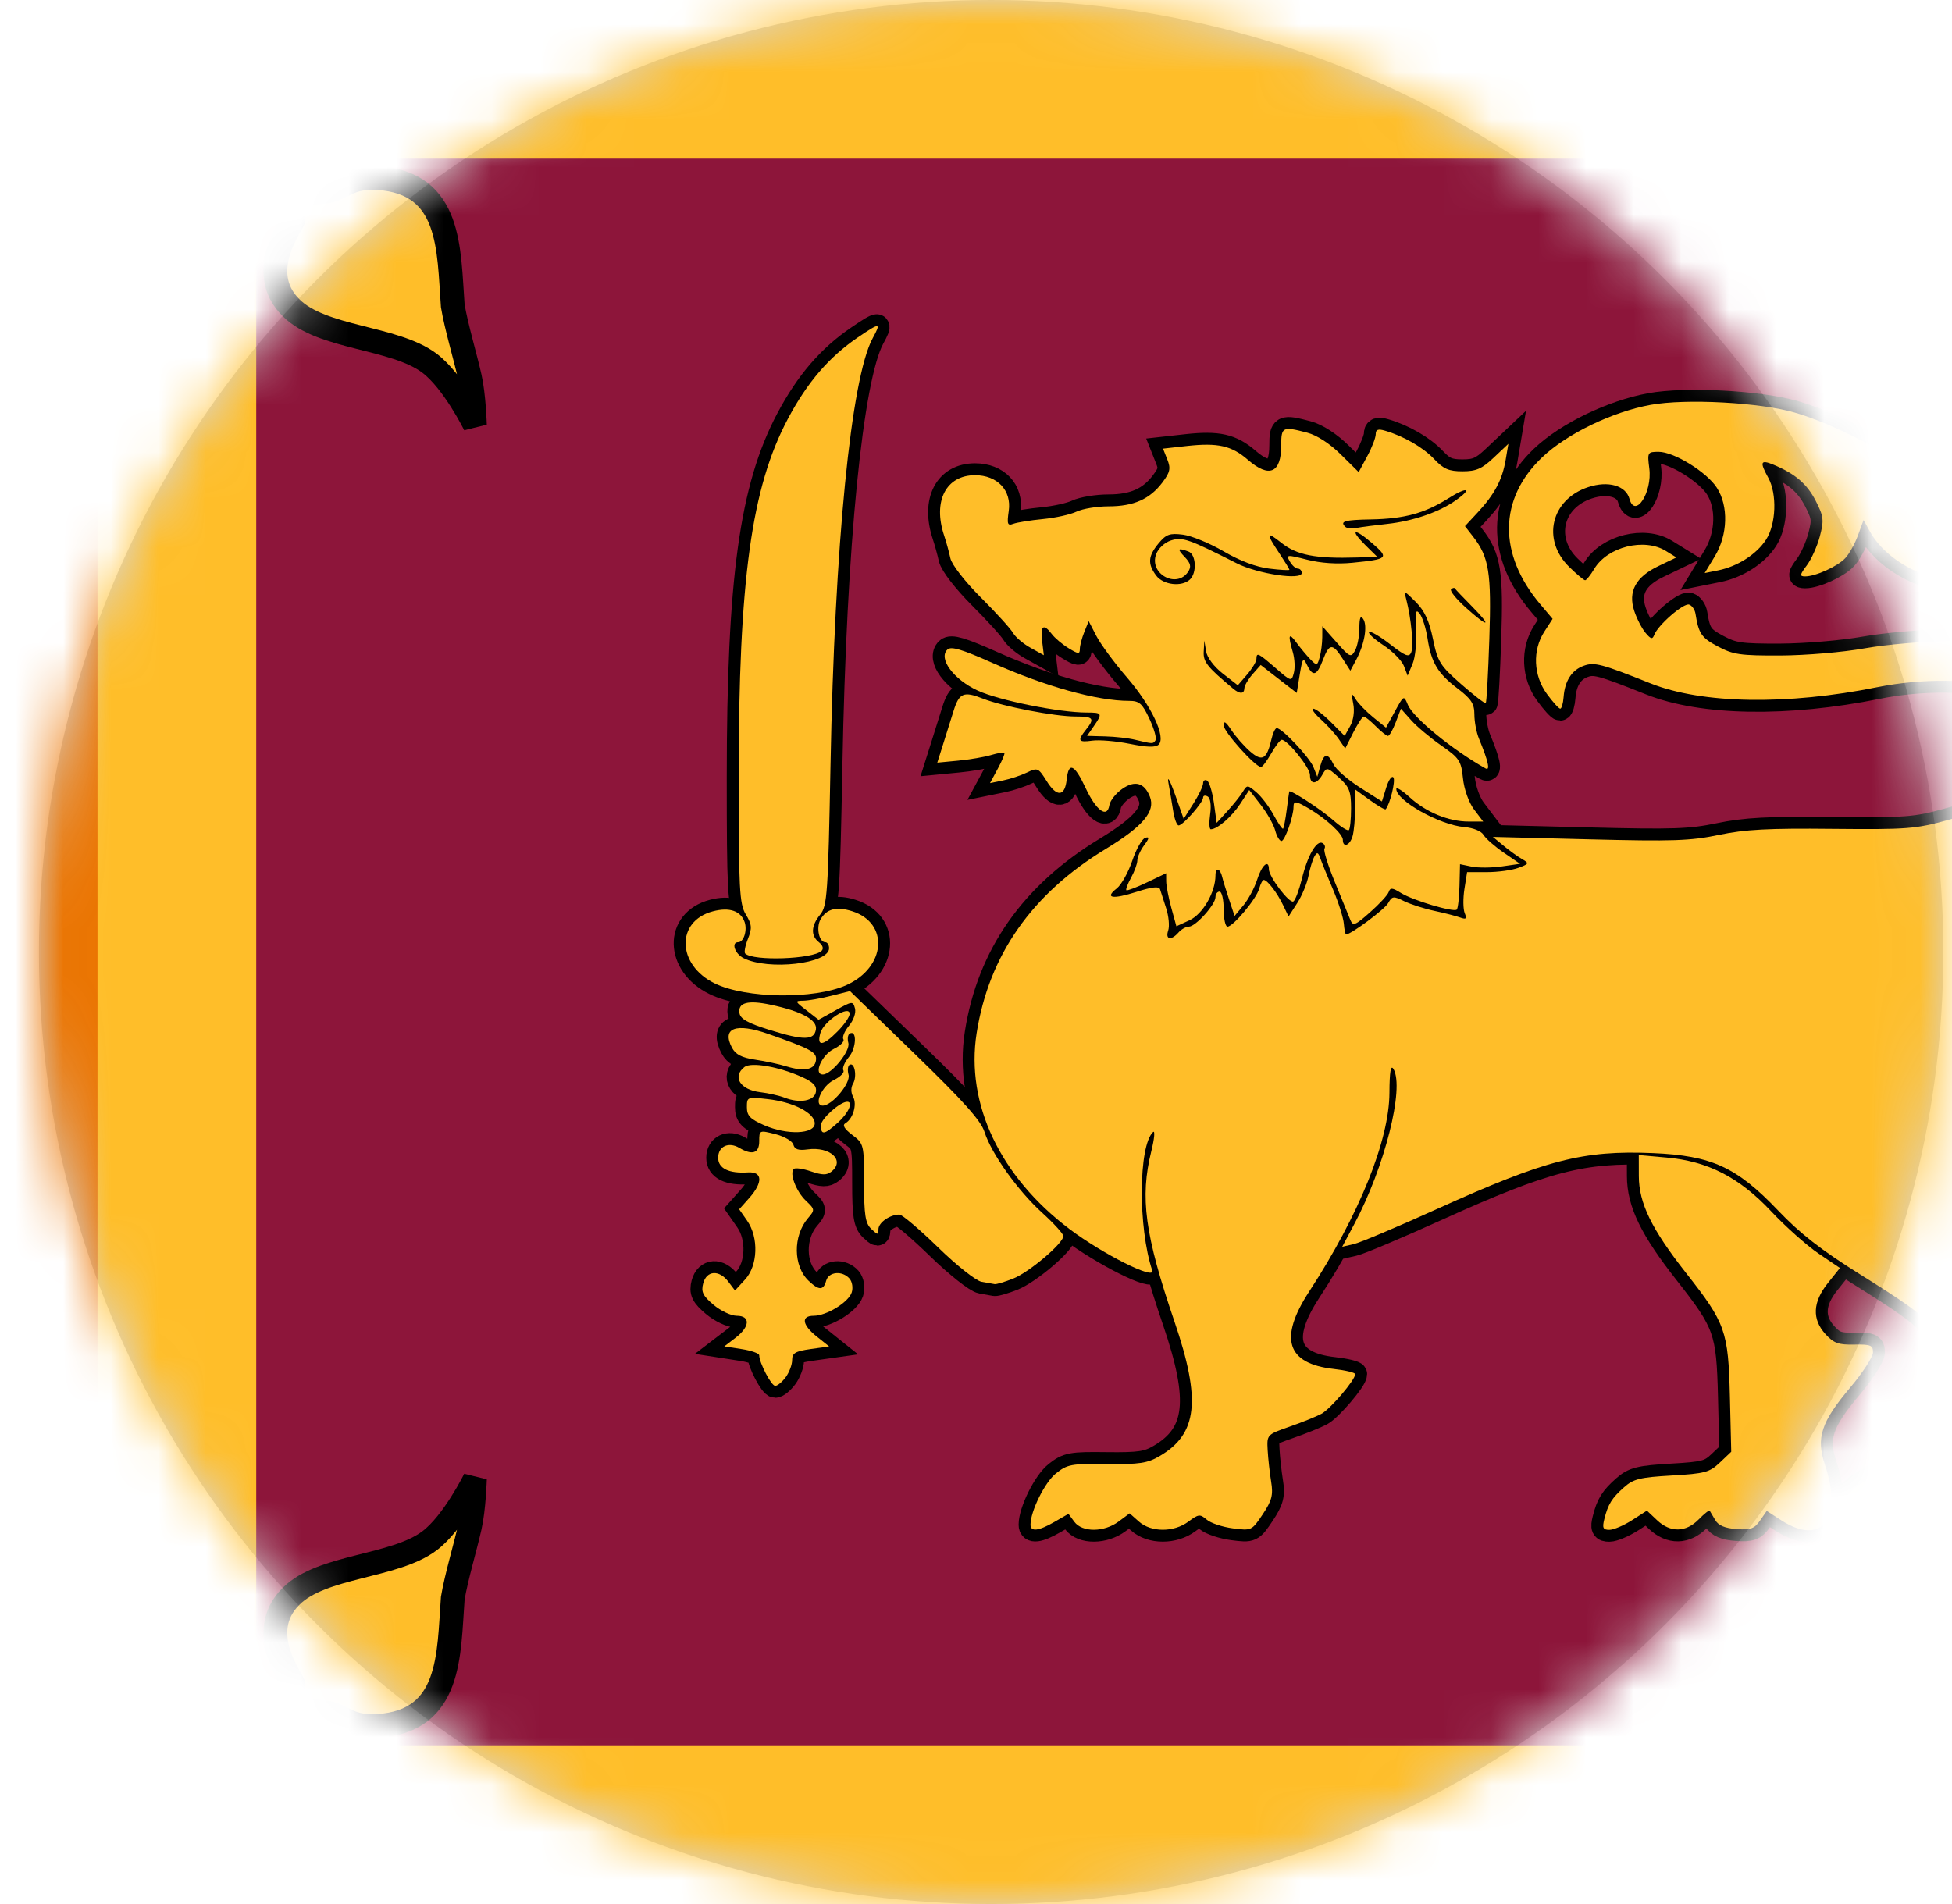
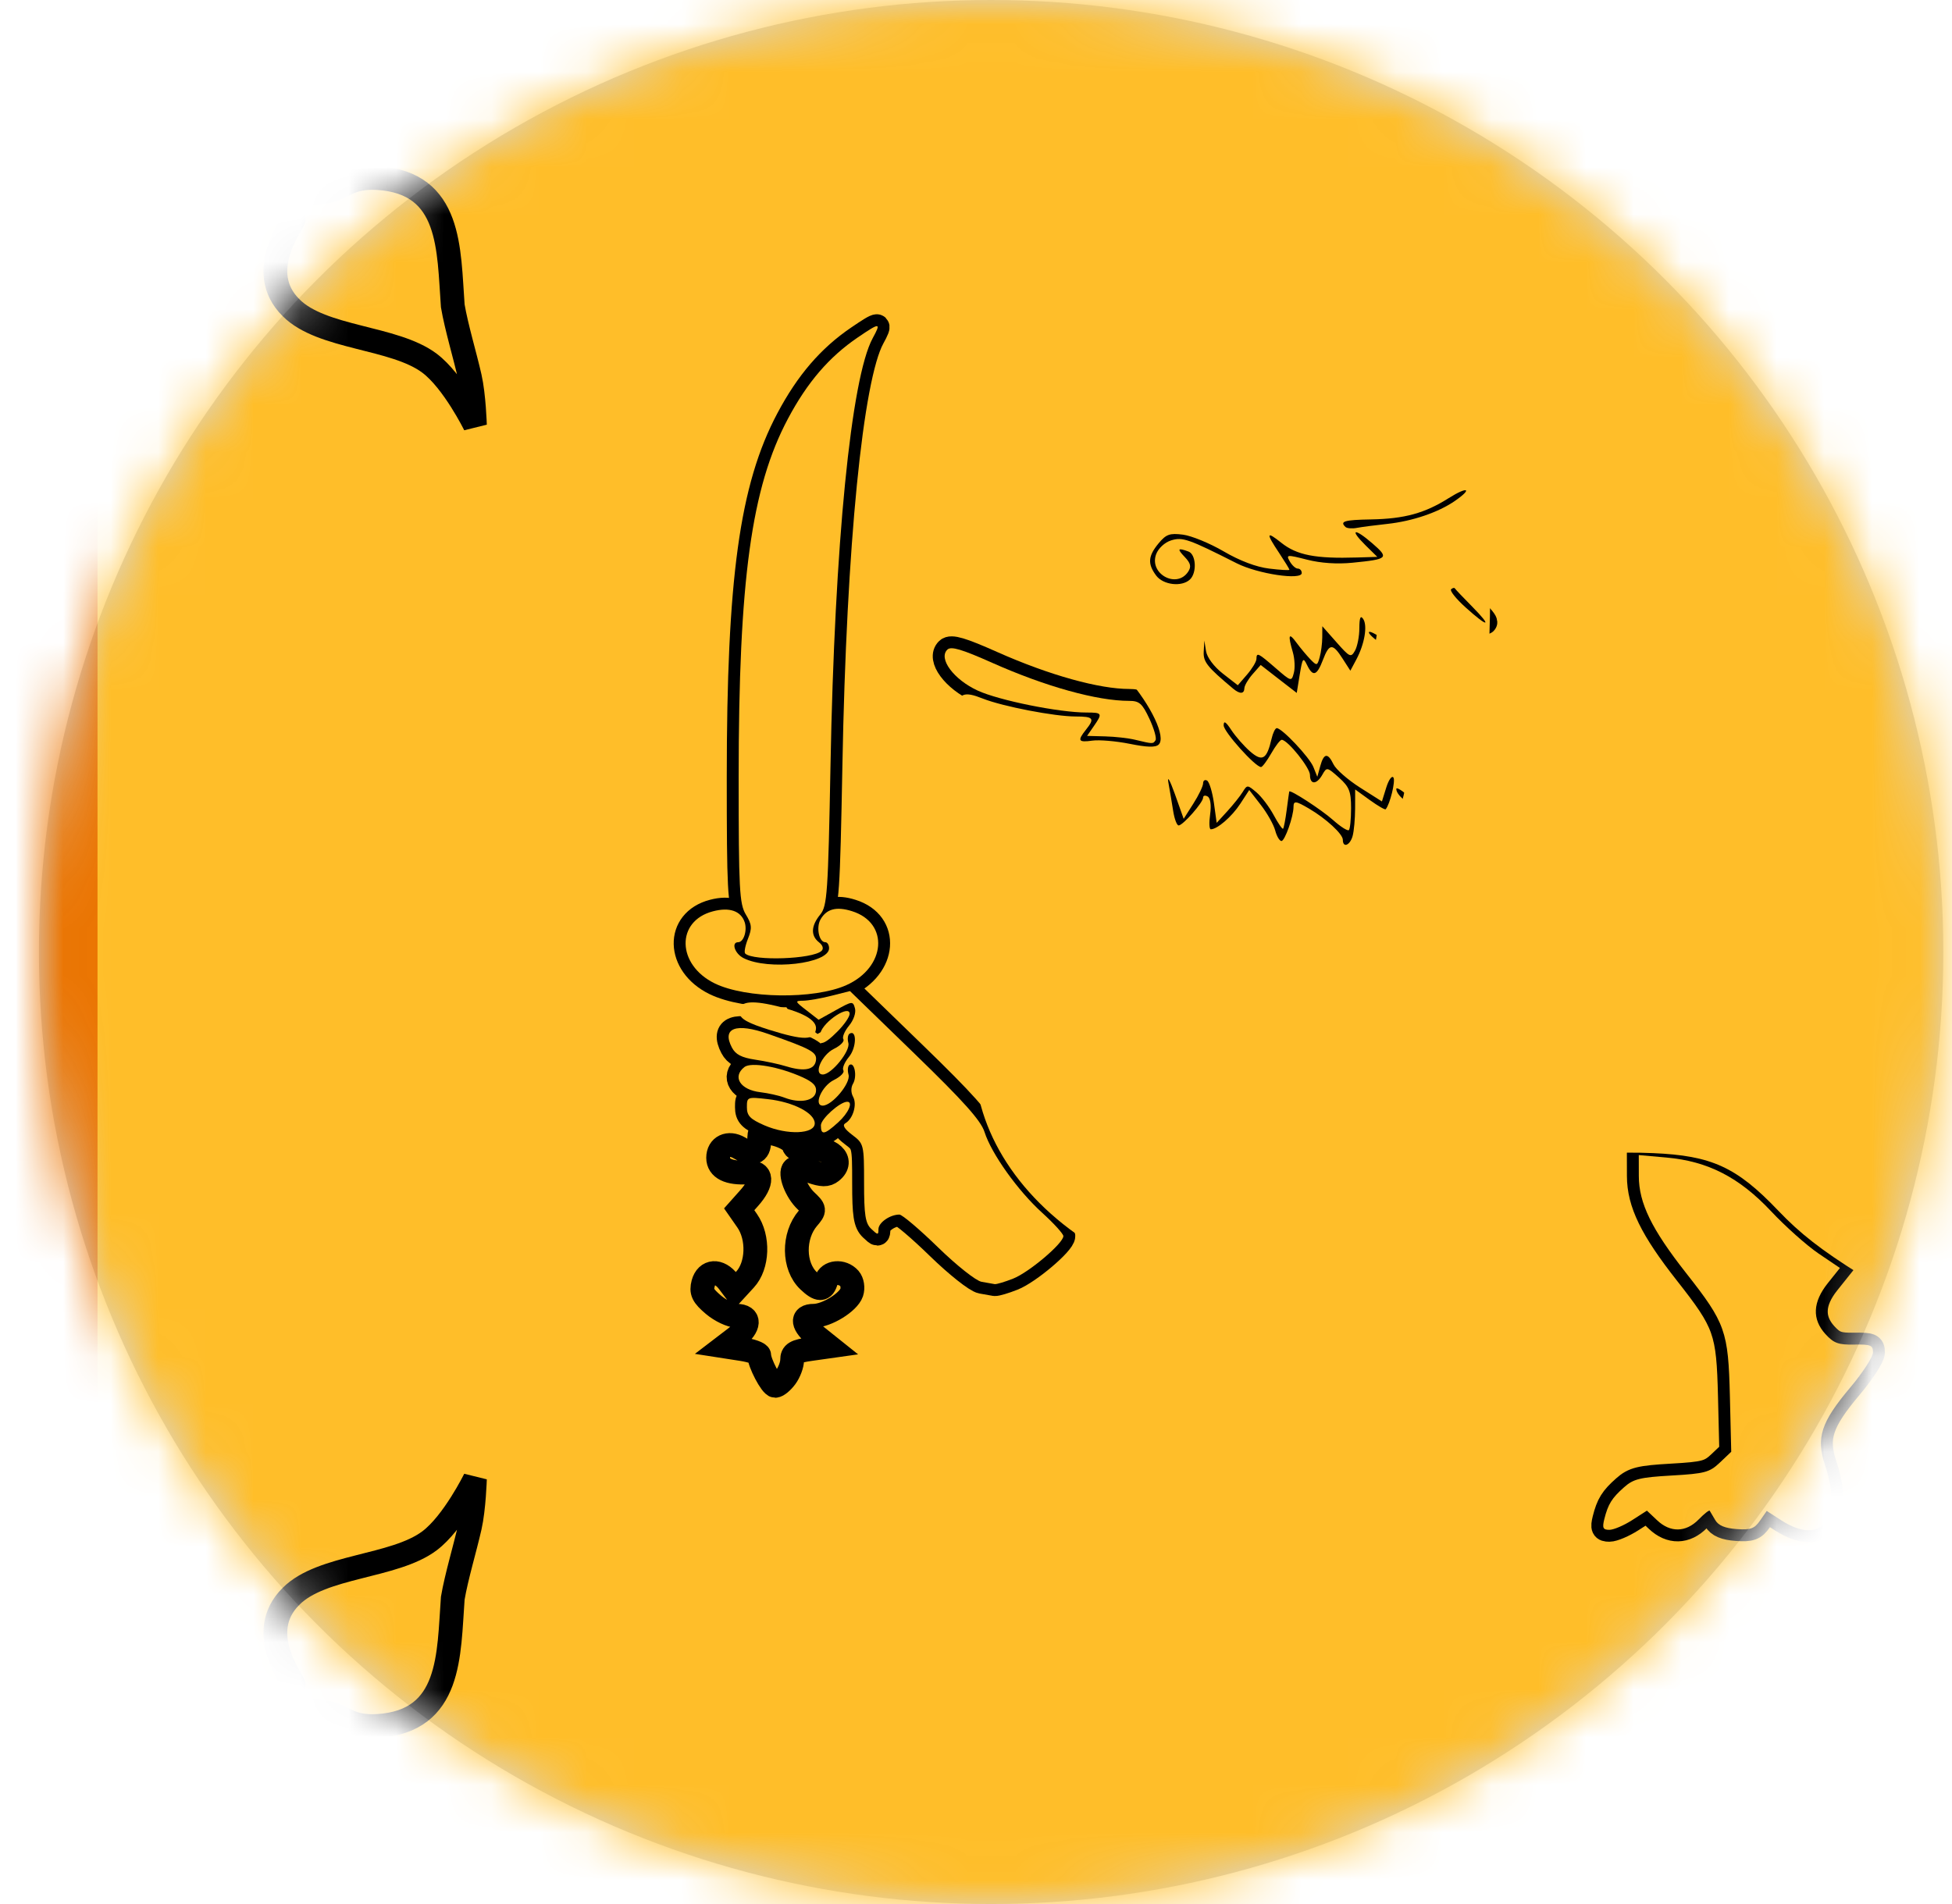
<svg xmlns="http://www.w3.org/2000/svg" xmlns:xlink="http://www.w3.org/1999/xlink" width="41px" height="40px" viewBox="0 0 41 40" version="1.1">
  <title>Srilanka</title>
  <desc>Created with Sketch.</desc>
  <defs>
    <circle id="path-1" cx="20" cy="20" r="20" />
  </defs>
  <g id="Flags" stroke="none" stroke-width="1" fill="none" fill-rule="evenodd">
    <g id="Artboard" transform="translate(-464, -34)">
      <g id="Srilanka" transform="translate(464.818, 34)">
        <mask id="mask-2" fill="white">
          <use xlink:href="#path-1" />
        </mask>
        <use id="Mask" fill="#D8D8D8" xlink:href="#path-1" />
        <g id="Flag_of_Sri_Lanka" mask="url(#mask-2)">
          <g transform="translate(-24.103, 0)">
            <rect id="Rectangle" fill="#FFBE29" x="0" y="0" width="80" height="40" />
            <rect id="Rectangle" fill="#EB7400" x="3.333" y="3.333" width="22" height="33.333" />
-             <rect id="Rectangle" fill="#8D153A" x="28.667" y="3.333" width="48.333" height="33.333" />
            <g id="leaf-link" stroke-width="1" fill="none" transform="translate(31.167, 33.667) scale(-1, 1) translate(-31.167, -33.667) translate(29.067, 31.067)">
              <path d="M0.007,0.004 C0.007,0.004 0.46,0.927 0.961,1.303 C1.702,1.86 3.224,1.819 3.869,2.469 C4.643,3.236 3.809,4.248 3.816,4.336 L3.859,4.871 C3.859,4.871 3.337,4.877 3.117,4.911 C2.787,4.963 2.658,5.231 2.043,5.192 C0.497,5.091 0.56,3.698 0.472,2.508 C0.395,2.055 0.215,1.464 0.113,1.011 C0.025,0.622 0.007,0.004 0.007,0.004 Z" id="leaf" stroke="#000000" stroke-width="0.5" fill="#FFBE29" />
            </g>
            <g id="leaf-link" stroke-width="1" fill="none" transform="translate(31.167, 6.333) rotate(-180) translate(-31.167, -6.333) translate(29.067, 3.733)">
              <path d="M0.007,0.004 C0.007,0.004 0.46,0.927 0.961,1.303 C1.702,1.86 3.224,1.819 3.869,2.469 C4.643,3.236 3.809,4.248 3.816,4.336 L3.859,4.871 C3.859,4.871 3.337,4.877 3.117,4.911 C2.787,4.963 2.658,5.231 2.043,5.192 C0.497,5.091 0.56,3.698 0.472,2.508 C0.395,2.055 0.215,1.464 0.113,1.011 C0.025,0.622 0.007,0.004 0.007,0.004 Z" id="leaf" stroke="#000000" stroke-width="0.5" fill="#FFBE29" />
            </g>
            <g id="lion-link" stroke-width="1" fill="none" transform="translate(37.667, 6.8)">
              <g id="lion" stroke="#000000" stroke-width="0.5">
-                 <path d="M7.769,25.171 L8.06,25.003 L8.184,25.171 C8.35,25.395 8.808,25.392 9.112,25.166 L9.345,24.993 L9.54,25.166 C9.796,25.394 10.274,25.394 10.579,25.167 C10.793,25.007 10.823,25.004 10.964,25.125 C11.048,25.198 11.295,25.28 11.513,25.308 C11.905,25.359 11.911,25.356 12.141,25.012 C12.333,24.724 12.363,24.607 12.317,24.327 C12.287,24.142 12.254,23.844 12.244,23.664 C12.227,23.34 12.229,23.338 12.701,23.173 C12.963,23.082 13.265,22.96 13.373,22.902 C13.562,22.801 14.083,22.189 14.083,22.068 C14.083,22.036 13.879,21.987 13.631,21.959 C12.642,21.848 12.474,21.317 13.117,20.331 C14.166,18.723 14.798,17.156 14.802,16.158 C14.804,15.712 14.83,15.562 14.887,15.659 C15.121,16.056 14.702,17.718 14.066,18.911 L13.81,19.392 L14.054,19.336 C14.189,19.305 14.978,18.972 15.809,18.595 C18.084,17.565 18.865,17.363 20.337,17.425 C21.57,17.477 22.095,17.718 22.966,18.631 C23.427,19.115 23.871,19.461 24.684,19.97 C26.416,21.054 26.488,21.148 26.57,22.423 C26.654,23.714 26.612,23.784 25.635,24 C24.8,24.184 24.277,24.574 24.137,25.114 C24.062,25.403 24.219,25.412 24.64,25.141 L24.949,24.943 L25.086,25.141 C25.266,25.402 25.65,25.403 25.968,25.143 L26.208,24.947 L26.454,25.143 C26.836,25.448 27.344,25.374 27.487,24.993 C27.515,24.92 27.588,24.944 27.737,25.073 C28.016,25.315 28.732,25.419 28.809,25.229 C28.838,25.156 28.782,24.976 28.684,24.83 C28.268,24.206 28.138,23.908 28.133,23.568 C28.125,23.096 28.266,22.868 28.803,22.484 C29.456,22.017 29.658,21.415 29.161,21.415 C28.855,21.415 28.546,21.144 28.349,20.703 C27.948,19.805 28.027,18.799 28.628,17.125 C29.239,15.425 29.306,15.112 29.309,13.975 C29.311,13.056 29.288,12.897 29.078,12.393 C28.951,12.085 28.691,11.626 28.502,11.373 L28.158,10.914 L28.6,10.548 C29.948,9.43 29.673,7.601 28.049,6.896 C27.552,6.681 27.428,6.662 26.557,6.668 C26.035,6.671 25.239,6.74 24.787,6.82 C24.328,6.903 23.549,6.968 23.015,6.971 C22.167,6.974 22.023,6.953 21.696,6.779 C21.355,6.598 21.297,6.512 21.23,6.092 C21.216,6.006 21.156,5.92 21.096,5.901 C20.98,5.864 20.444,6.329 20.365,6.535 C20.326,6.637 20.294,6.63 20.18,6.494 C20.104,6.404 19.998,6.198 19.944,6.035 C19.809,5.626 19.975,5.319 20.456,5.09 L20.829,4.911 L20.609,4.775 C20.155,4.493 19.383,4.686 19.104,5.15 C19.025,5.282 18.939,5.39 18.912,5.39 C18.886,5.39 18.736,5.265 18.579,5.111 C17.993,4.539 18.195,3.691 18.978,3.433 C19.396,3.295 19.766,3.4 19.843,3.679 C19.961,4.104 20.326,3.545 20.26,3.04 C20.217,2.704 20.223,2.692 20.456,2.692 C20.779,2.692 21.467,3.117 21.679,3.447 C21.927,3.831 21.909,4.435 21.637,4.886 L21.423,5.239 L21.702,5.183 C22.112,5.101 22.51,4.847 22.711,4.539 C22.924,4.213 22.947,3.578 22.758,3.235 C22.575,2.903 22.596,2.85 22.867,2.962 C23.326,3.153 23.572,3.364 23.757,3.724 C23.923,4.049 23.932,4.13 23.842,4.468 C23.787,4.677 23.663,4.951 23.568,5.078 C23.419,5.276 23.414,5.309 23.533,5.309 C23.753,5.309 24.213,5.1 24.376,4.926 C24.459,4.838 24.579,4.622 24.644,4.445 L24.761,4.124 L24.896,4.369 C25.087,4.715 25.458,5.027 25.91,5.22 C26.396,5.429 26.598,5.441 26.344,5.246 C26.173,5.114 25.857,4.187 25.952,4.096 C26.009,4.043 26.669,4.551 27.423,5.228 C28.136,5.868 28.584,6.077 29.239,6.077 C30.075,6.077 30.562,5.349 30.186,4.661 C29.967,4.259 29.479,4.203 29.193,4.547 C29.062,4.705 29.026,4.831 29.064,4.997 C29.111,5.2 29.093,5.227 28.908,5.227 C28.665,5.227 28.185,4.916 27.334,4.206 C26.036,3.122 24.459,2.204 23.32,1.869 C22.589,1.654 21.028,1.57 20.285,1.706 C19.481,1.853 18.529,2.313 18.011,2.806 C17.093,3.679 17.079,4.84 17.973,5.898 L18.229,6.201 L18.055,6.47 C17.803,6.862 17.825,7.389 18.109,7.778 C18.234,7.949 18.36,8.089 18.389,8.088 C18.418,8.088 18.45,7.978 18.46,7.844 C18.485,7.504 18.631,7.277 18.882,7.187 C19.107,7.105 19.253,7.144 20.285,7.556 C21.371,7.989 23.157,8.019 25.056,7.635 C25.987,7.447 27.084,7.458 27.567,7.661 C28.453,8.031 28.658,8.996 28.007,9.729 C27.725,10.046 27.454,10.175 26.541,10.425 C25.847,10.616 25.683,10.628 24.105,10.613 C22.757,10.599 22.273,10.625 21.723,10.74 C21.125,10.865 20.758,10.877 19.003,10.833 L16.975,10.782 L17.2,10.968 C17.323,11.071 17.498,11.197 17.588,11.248 C17.741,11.336 17.736,11.348 17.509,11.432 C17.375,11.482 17.078,11.522 16.849,11.522 L16.433,11.522 L16.377,11.876 C16.346,12.071 16.349,12.298 16.382,12.381 C16.432,12.503 16.414,12.521 16.284,12.474 C16.197,12.442 15.953,12.38 15.743,12.335 C15.532,12.29 15.249,12.199 15.113,12.133 C14.885,12.021 14.859,12.024 14.775,12.173 C14.7,12.306 13.995,12.83 13.892,12.83 C13.875,12.83 13.854,12.729 13.844,12.606 C13.834,12.482 13.733,12.16 13.618,11.89 C13.503,11.62 13.383,11.326 13.352,11.236 C13.304,11.101 13.282,11.094 13.225,11.195 C13.187,11.263 13.131,11.447 13.101,11.604 C13.071,11.761 12.965,12.017 12.865,12.172 L12.683,12.454 L12.567,12.213 C12.443,11.954 12.237,11.686 12.162,11.686 C12.137,11.686 12.094,11.769 12.066,11.87 C12.009,12.081 11.52,12.667 11.4,12.667 C11.356,12.667 11.32,12.501 11.32,12.299 C11.32,12.097 11.281,11.931 11.234,11.931 C11.186,11.931 11.148,11.983 11.148,12.047 C11.148,12.203 10.73,12.667 10.589,12.667 C10.528,12.667 10.43,12.722 10.371,12.79 C10.217,12.965 10.09,12.941 10.155,12.747 C10.186,12.657 10.166,12.445 10.111,12.277 C10.057,12.109 9.999,11.931 9.983,11.88 C9.962,11.817 9.812,11.833 9.495,11.935 C8.983,12.099 8.811,12.07 9.075,11.864 C9.171,11.788 9.317,11.527 9.4,11.283 C9.483,11.039 9.605,10.823 9.671,10.802 C9.764,10.773 9.76,10.809 9.65,10.957 C9.571,11.063 9.507,11.206 9.507,11.275 C9.507,11.344 9.448,11.506 9.376,11.637 C9.304,11.767 9.259,11.887 9.276,11.902 C9.292,11.918 9.487,11.844 9.709,11.738 L10.112,11.545 L10.113,11.717 C10.114,11.812 10.163,12.063 10.221,12.275 L10.327,12.659 L10.602,12.533 C10.882,12.404 11.148,11.945 11.148,11.589 C11.148,11.413 11.248,11.44 11.29,11.627 C11.302,11.682 11.365,11.888 11.43,12.085 L11.549,12.443 L11.737,12.217 C11.84,12.092 11.97,11.849 12.025,11.675 C12.12,11.373 12.27,11.243 12.27,11.462 C12.27,11.62 12.701,12.187 12.784,12.138 C12.824,12.114 12.904,11.902 12.962,11.666 C13.081,11.174 13.275,10.84 13.397,10.912 C13.443,10.939 13.461,10.992 13.437,11.029 C13.413,11.066 13.512,11.385 13.658,11.738 C13.803,12.092 13.949,12.447 13.982,12.529 C14.036,12.66 14.084,12.641 14.395,12.365 C14.589,12.194 14.766,12.002 14.787,11.939 C14.819,11.844 14.862,11.847 15.044,11.96 C15.297,12.117 16.151,12.371 16.216,12.309 C16.241,12.285 16.266,12.061 16.273,11.811 L16.284,11.355 L16.529,11.406 C16.664,11.434 16.948,11.432 17.16,11.402 L17.545,11.347 L17.202,11.112 C17.013,10.982 16.822,10.815 16.778,10.739 C16.73,10.659 16.562,10.591 16.372,10.575 C15.858,10.531 14.946,10.02 14.946,9.775 C14.946,9.729 15.072,9.807 15.227,9.949 C15.569,10.262 16.044,10.459 16.46,10.459 L16.771,10.459 L16.578,10.204 C16.468,10.057 16.369,9.778 16.346,9.549 C16.309,9.184 16.27,9.125 15.888,8.86 C15.659,8.701 15.375,8.462 15.258,8.33 L15.043,8.089 L14.934,8.375 C14.874,8.532 14.801,8.661 14.771,8.661 C14.741,8.661 14.626,8.569 14.514,8.456 C14.403,8.344 14.289,8.252 14.262,8.253 C14.235,8.253 14.136,8.405 14.042,8.589 L13.873,8.925 L13.741,8.732 C13.669,8.625 13.499,8.437 13.362,8.313 C13.226,8.19 13.155,8.088 13.203,8.088 C13.252,8.088 13.42,8.217 13.577,8.375 L13.862,8.661 L13.978,8.451 C14.047,8.327 14.073,8.136 14.041,7.981 C13.996,7.756 14.002,7.743 14.089,7.884 C14.144,7.974 14.31,8.146 14.459,8.267 L14.73,8.487 L14.917,8.145 C15.103,7.804 15.104,7.803 15.189,8.007 C15.302,8.279 16.121,8.95 16.818,9.342 C16.925,9.403 16.88,9.195 16.682,8.717 C16.629,8.59 16.586,8.362 16.586,8.21 C16.586,7.984 16.521,7.883 16.232,7.663 C15.815,7.346 15.68,7.12 15.601,6.607 C15.569,6.4 15.496,6.169 15.439,6.095 C15.354,5.984 15.34,6.046 15.362,6.431 C15.378,6.691 15.344,7.013 15.287,7.148 L15.184,7.394 L15.105,7.189 C15.061,7.077 14.867,6.881 14.675,6.755 C14.482,6.628 14.346,6.503 14.374,6.477 C14.401,6.451 14.6,6.567 14.815,6.734 C15.142,6.988 15.214,7.015 15.26,6.903 C15.313,6.772 15.26,6.199 15.157,5.799 C15.105,5.6 15.11,5.601 15.356,5.847 C15.538,6.029 15.639,6.246 15.716,6.624 C15.815,7.104 15.865,7.184 16.31,7.574 C16.576,7.808 16.808,7.987 16.825,7.971 C16.842,7.955 16.876,7.349 16.9,6.624 C16.947,5.235 16.894,4.904 16.56,4.475 L16.388,4.254 L16.658,3.963 C17.011,3.583 17.172,3.278 17.243,2.862 L17.3,2.524 L16.995,2.812 C16.745,3.049 16.626,3.101 16.336,3.101 C16.05,3.101 15.938,3.053 15.745,2.848 C15.514,2.601 15.103,2.363 14.709,2.248 C14.563,2.205 14.514,2.224 14.514,2.322 C14.514,2.395 14.434,2.603 14.335,2.786 L14.156,3.118 L13.781,2.748 C13.552,2.52 13.279,2.343 13.076,2.29 C12.557,2.154 12.529,2.167 12.529,2.554 C12.529,3.14 12.278,3.249 11.828,2.859 C11.485,2.562 11.2,2.498 10.549,2.569 L10.046,2.625 L10.136,2.852 C10.212,3.041 10.195,3.121 10.033,3.336 C9.77,3.686 9.429,3.837 8.903,3.837 C8.661,3.837 8.358,3.887 8.23,3.948 C8.101,4.01 7.783,4.08 7.522,4.105 C7.261,4.13 6.982,4.175 6.903,4.204 C6.779,4.251 6.766,4.213 6.806,3.931 C6.867,3.501 6.566,3.183 6.097,3.183 C5.489,3.183 5.209,3.727 5.447,4.445 C5.493,4.583 5.553,4.8 5.58,4.928 C5.609,5.061 5.882,5.414 6.218,5.75 C6.541,6.073 6.847,6.41 6.897,6.498 C6.947,6.586 7.113,6.727 7.266,6.811 L7.543,6.965 L7.507,6.668 C7.466,6.342 7.537,6.291 7.711,6.521 C7.773,6.604 7.931,6.737 8.061,6.817 C8.267,6.943 8.299,6.946 8.299,6.836 C8.299,6.766 8.341,6.606 8.392,6.479 L8.485,6.249 L8.647,6.562 C8.736,6.734 9.025,7.126 9.289,7.432 C9.802,8.026 10.115,8.69 9.954,8.843 C9.888,8.905 9.711,8.9 9.345,8.826 C9.06,8.769 8.709,8.739 8.563,8.759 C8.266,8.801 8.243,8.762 8.425,8.533 C8.618,8.292 8.588,8.252 8.209,8.252 C7.77,8.252 6.682,8.042 6.264,7.877 C5.858,7.716 5.764,7.756 5.645,8.141 C5.591,8.315 5.492,8.629 5.426,8.839 L5.305,9.222 L5.744,9.18 C5.986,9.157 6.297,9.104 6.435,9.062 C6.573,9.021 6.699,8.999 6.714,9.013 C6.73,9.028 6.668,9.178 6.577,9.346 L6.412,9.652 L6.686,9.596 C6.837,9.566 7.064,9.49 7.19,9.429 C7.41,9.323 7.428,9.331 7.602,9.609 C7.815,9.952 7.986,9.938 8.023,9.574 C8.063,9.199 8.186,9.254 8.419,9.752 C8.642,10.23 8.874,10.399 8.919,10.116 C8.934,10.022 9.054,9.868 9.187,9.775 C9.454,9.587 9.656,9.643 9.771,9.939 C9.891,10.245 9.624,10.561 8.848,11.032 C7.293,11.974 6.389,13.264 6.131,14.907 C5.898,16.389 6.625,17.921 8.083,19.021 C8.781,19.547 9.89,20.103 9.82,19.891 C9.52,18.991 9.53,17.273 9.836,16.983 C9.882,16.939 9.866,17.119 9.801,17.381 C9.558,18.359 9.664,19.139 10.287,20.965 C10.85,22.618 10.772,23.324 9.975,23.79 C9.719,23.94 9.554,23.965 8.865,23.957 C8.118,23.947 8.037,23.963 7.797,24.154 C7.564,24.339 7.263,24.947 7.263,25.231 C7.263,25.385 7.433,25.365 7.769,25.171 L7.769,25.171 Z" id="Path" fill="#FFBE29" />
                <path d="M19.897,25.137 L20.21,24.936 L20.423,25.137 C20.701,25.401 21.028,25.395 21.296,25.122 C21.413,25.002 21.518,24.919 21.529,24.938 C21.54,24.956 21.593,25.044 21.645,25.134 C21.711,25.248 21.847,25.305 22.093,25.323 C22.389,25.344 22.469,25.315 22.586,25.145 L22.727,24.942 L23.035,25.141 C23.88,25.683 24.33,25.114 23.952,23.98 C23.76,23.403 23.866,23.079 24.484,22.345 C24.745,22.036 24.959,21.705 24.959,21.611 C24.959,21.461 24.911,21.441 24.564,21.447 C24.232,21.454 24.134,21.418 23.959,21.226 C23.675,20.913 23.692,20.554 24.01,20.156 L24.264,19.838 L23.813,19.533 C23.565,19.364 23.118,18.966 22.82,18.648 C22.15,17.934 21.491,17.595 20.622,17.518 L20.039,17.466 L20.04,17.907 C20.041,18.475 20.307,19.021 21.035,19.947 C21.862,20.999 21.919,21.161 21.953,22.536 L21.981,23.699 L21.742,23.926 C21.526,24.131 21.428,24.158 20.73,24.198 C20.066,24.236 19.927,24.27 19.732,24.443 C19.473,24.672 19.395,24.797 19.315,25.114 C19.269,25.299 19.288,25.339 19.421,25.339 C19.51,25.339 19.724,25.248 19.897,25.137 L19.897,25.137 Z" id="Path" fill="#FFBE29" />
                <path d="M2.121,22.132 C2.195,22.032 2.256,21.871 2.256,21.773 C2.256,21.626 2.321,21.587 2.644,21.541 L3.033,21.486 L2.774,21.279 C2.466,21.034 2.437,20.842 2.709,20.842 C2.979,20.842 3.437,20.561 3.507,20.353 C3.539,20.257 3.519,20.128 3.461,20.061 C3.309,19.888 3.024,19.915 2.971,20.106 C2.914,20.312 2.819,20.313 2.603,20.108 C2.278,19.801 2.271,19.164 2.588,18.793 C2.738,18.618 2.736,18.607 2.546,18.426 C2.341,18.232 2.194,17.848 2.291,17.757 C2.321,17.728 2.483,17.751 2.651,17.808 C2.888,17.889 2.982,17.891 3.08,17.814 C3.377,17.58 3.055,17.281 2.58,17.347 C2.388,17.373 2.309,17.347 2.282,17.247 C2.261,17.172 2.093,17.074 1.905,17.026 C1.567,16.941 1.565,16.942 1.565,17.174 C1.565,17.429 1.42,17.477 1.144,17.313 C0.919,17.181 0.702,17.284 0.702,17.523 C0.702,17.746 0.926,17.856 1.328,17.83 C1.636,17.81 1.647,18.039 1.355,18.368 L1.144,18.605 L1.311,18.845 C1.558,19.199 1.537,19.789 1.267,20.081 L1.056,20.311 L0.917,20.127 C0.724,19.871 0.461,19.888 0.388,20.161 C0.341,20.34 0.38,20.421 0.604,20.611 C0.754,20.738 0.974,20.842 1.092,20.842 C1.384,20.842 1.372,21.071 1.069,21.303 L0.831,21.485 L1.198,21.542 C1.4,21.573 1.565,21.632 1.565,21.673 C1.565,21.829 1.819,22.314 1.901,22.314 C1.948,22.314 2.047,22.232 2.121,22.132 L2.121,22.132 Z" id="Path" fill="#FFBE29" />
                <path d="M6.899,20.061 C7.232,19.93 7.953,19.319 7.953,19.168 C7.953,19.121 7.754,18.902 7.511,18.681 C6.999,18.218 6.442,17.438 6.297,16.981 C6.222,16.743 5.858,16.336 4.834,15.343 L3.471,14.021 L3.078,14.12 C2.862,14.175 2.598,14.221 2.492,14.223 C2.309,14.225 2.312,14.236 2.556,14.424 L2.812,14.623 L3.172,14.423 C3.521,14.229 3.533,14.228 3.576,14.384 C3.601,14.475 3.547,14.633 3.45,14.749 C3.357,14.862 3.304,14.989 3.332,15.033 C3.36,15.076 3.271,15.167 3.133,15.235 C2.877,15.36 2.699,15.773 2.901,15.773 C3.083,15.773 3.483,15.278 3.437,15.111 C3.414,15.026 3.425,14.938 3.463,14.915 C3.619,14.824 3.609,15.212 3.45,15.403 C3.357,15.516 3.304,15.643 3.332,15.687 C3.36,15.73 3.271,15.821 3.133,15.889 C2.878,16.014 2.699,16.427 2.899,16.427 C3.095,16.427 3.489,15.955 3.441,15.778 C3.415,15.685 3.425,15.592 3.463,15.57 C3.568,15.508 3.624,15.814 3.536,15.965 C3.488,16.045 3.489,16.155 3.537,16.242 C3.624,16.4 3.536,16.703 3.375,16.797 C3.306,16.837 3.352,16.916 3.52,17.043 C3.762,17.226 3.767,17.245 3.767,18.051 C3.767,18.726 3.794,18.9 3.918,19.017 C4.057,19.149 4.069,19.149 4.069,19.023 C4.069,18.885 4.311,18.716 4.509,18.716 C4.567,18.716 4.932,19.026 5.32,19.404 C5.71,19.784 6.118,20.108 6.234,20.128 C6.349,20.149 6.473,20.171 6.51,20.177 C6.547,20.183 6.722,20.131 6.899,20.061 L6.899,20.061 Z" id="Path" fill="#FFBE29" />
                <path d="M2.731,16.8 C2.731,16.583 2.282,16.351 1.746,16.291 C1.313,16.242 1.306,16.245 1.306,16.461 C1.306,16.64 1.374,16.71 1.673,16.841 C2.153,17.05 2.731,17.027 2.731,16.8 L2.731,16.8 Z" id="Path" fill="#FFBE29" />
                <path d="M3.222,16.78 C3.441,16.582 3.544,16.346 3.413,16.346 C3.261,16.346 2.86,16.706 2.86,16.842 C2.86,17.054 2.934,17.041 3.222,16.78 L3.222,16.78 Z" id="Path" fill="#FFBE29" />
                <path d="M2.756,16.137 C2.775,16.015 2.699,15.933 2.471,15.83 C1.981,15.609 1.395,15.506 1.253,15.617 C0.993,15.822 1.167,16.096 1.587,16.145 C1.756,16.165 1.986,16.217 2.097,16.26 C2.42,16.386 2.727,16.328 2.756,16.137 Z" id="Path" fill="#FFBE29" />
                <path d="M2.756,15.481 C2.782,15.306 2.671,15.243 1.757,14.922 C1.076,14.682 0.774,14.795 0.992,15.209 C1.068,15.353 1.195,15.419 1.481,15.462 C1.693,15.493 1.984,15.556 2.126,15.6 C2.507,15.718 2.726,15.676 2.756,15.481 L2.756,15.481 Z" id="Path" fill="#FFBE29" />
-                 <path d="M3.213,14.865 C3.351,14.726 3.464,14.561 3.464,14.499 C3.464,14.299 2.92,14.653 2.85,14.899 C2.767,15.193 2.902,15.181 3.213,14.865 L3.213,14.865 Z" id="Path" fill="#FFBE29" />
-                 <path d="M2.756,14.824 C2.786,14.625 2.455,14.445 1.803,14.307 C1.325,14.205 1.114,14.263 1.15,14.485 C1.169,14.606 1.329,14.695 1.78,14.836 C2.503,15.061 2.721,15.059 2.756,14.824 L2.756,14.824 Z" id="Path" fill="#FFBE29" />
                <path d="M3.393,13.897 C4.228,13.525 4.301,12.588 3.513,12.342 C3.186,12.239 2.978,12.294 2.852,12.516 C2.757,12.685 2.821,12.994 2.952,12.994 C2.996,12.994 3.032,13.051 3.032,13.121 C3.032,13.446 1.757,13.593 1.235,13.328 C1.051,13.235 0.971,12.994 1.124,12.994 C1.238,12.994 1.317,12.748 1.259,12.573 C1.179,12.336 0.94,12.254 0.593,12.345 C-0.19,12.549 -0.168,13.469 0.629,13.859 C1.283,14.179 2.715,14.199 3.393,13.897 L3.393,13.897 Z" id="Path" fill="#FFBE29" />
                <path d="M2.874,13.176 C2.922,13.13 2.901,13.06 2.82,12.996 C2.643,12.857 2.652,12.649 2.847,12.412 C2.993,12.233 3.011,11.966 3.062,9.273 C3.148,4.633 3.494,1.142 3.948,0.305 C4.13,-0.029 4.104,-0.03 3.636,0.288 C3.033,0.698 2.574,1.232 2.168,1.997 C1.4,3.44 1.133,5.382 1.133,9.528 C1.133,11.881 1.149,12.189 1.283,12.411 C1.411,12.621 1.417,12.698 1.328,12.923 C1.27,13.068 1.244,13.207 1.27,13.232 C1.441,13.394 2.69,13.351 2.874,13.176 L2.874,13.176 Z" id="Path" fill="#FFBE29" />
                <path d="M9.889,8.751 C9.915,8.711 9.858,8.508 9.761,8.301 C9.61,7.978 9.549,7.924 9.334,7.924 C8.661,7.924 7.578,7.623 6.462,7.126 C5.818,6.839 5.595,6.773 5.518,6.846 C5.32,7.032 5.648,7.476 6.156,7.709 C6.606,7.915 7.865,8.169 8.439,8.169 C8.772,8.169 8.78,8.185 8.59,8.459 L8.451,8.66 L8.828,8.67 C9.035,8.675 9.321,8.707 9.464,8.742 C9.834,8.831 9.837,8.831 9.889,8.751 L9.889,8.751 Z" id="Path" fill="#FFBE29" />
                <path d="M13.823,10.842 C13.823,10.722 13.471,10.397 13.114,10.188 C12.834,10.023 12.788,10.018 12.787,10.152 C12.786,10.356 12.605,10.868 12.534,10.868 C12.494,10.868 12.434,10.768 12.402,10.645 C12.369,10.523 12.234,10.282 12.1,10.11 L11.857,9.797 L11.668,10.087 C11.491,10.358 11.185,10.622 11.05,10.622 C11.017,10.622 11.011,10.48 11.036,10.306 C11.063,10.117 11.042,9.967 10.984,9.933 C10.931,9.902 10.888,9.913 10.888,9.957 C10.888,10.059 10.464,10.541 10.374,10.541 C10.337,10.541 10.285,10.403 10.259,10.234 C10.232,10.065 10.188,9.799 10.159,9.641 C10.131,9.484 10.191,9.591 10.294,9.878 L10.48,10.402 L10.683,10.083 C10.796,9.907 10.887,9.716 10.888,9.657 C10.888,9.598 10.926,9.572 10.972,9.599 C11.018,9.626 11.082,9.837 11.115,10.067 L11.173,10.487 L11.398,10.241 C11.521,10.106 11.666,9.925 11.719,9.839 C11.814,9.685 11.819,9.685 12.009,9.846 C12.115,9.936 12.278,10.151 12.371,10.324 C12.464,10.497 12.553,10.625 12.568,10.61 C12.583,10.594 12.618,10.416 12.644,10.214 C12.671,10.011 12.694,9.838 12.697,9.829 C12.71,9.779 13.372,10.209 13.617,10.427 C13.775,10.568 13.925,10.663 13.95,10.639 C13.975,10.615 13.996,10.408 13.996,10.179 C13.996,9.825 13.958,9.73 13.742,9.536 C13.492,9.313 13.485,9.312 13.393,9.475 C13.274,9.686 13.133,9.69 13.133,9.481 C13.133,9.328 12.662,8.742 12.539,8.742 C12.507,8.742 12.408,8.871 12.319,9.028 C12.229,9.185 12.133,9.314 12.105,9.314 C11.984,9.313 11.32,8.573 11.32,8.439 C11.32,8.333 11.365,8.36 11.481,8.537 C11.57,8.672 11.747,8.874 11.874,8.985 C12.132,9.21 12.226,9.155 12.326,8.721 C12.354,8.598 12.403,8.497 12.435,8.497 C12.546,8.497 13.124,9.111 13.205,9.314 L13.287,9.519 L13.349,9.294 C13.424,9.019 13.508,9.009 13.628,9.259 C13.679,9.364 13.928,9.582 14.182,9.744 L14.644,10.037 L14.736,9.742 C14.787,9.58 14.855,9.486 14.886,9.535 C14.933,9.607 14.813,10.096 14.723,10.201 C14.709,10.217 14.559,10.13 14.39,10.008 L14.082,9.785 L14.081,10.183 C14.08,10.402 14.057,10.664 14.028,10.765 C13.972,10.963 13.823,11.019 13.823,10.842 L13.823,10.842 Z" id="Path" fill="#000000" />
                <path d="M11.521,7.669 C10.973,7.21 10.889,7.106 10.901,6.889 L10.914,6.657 L10.95,6.881 C10.971,7.011 11.117,7.206 11.301,7.35 L11.617,7.596 L11.811,7.372 C11.917,7.249 12.006,7.102 12.008,7.046 C12.012,6.899 12.038,6.912 12.41,7.234 C12.74,7.52 12.745,7.522 12.794,7.336 C12.822,7.233 12.812,7.038 12.773,6.903 C12.665,6.533 12.686,6.477 12.849,6.701 C12.931,6.812 13.062,6.969 13.14,7.05 C13.277,7.191 13.286,7.189 13.336,7.009 C13.366,6.906 13.39,6.716 13.391,6.588 L13.392,6.356 L13.69,6.693 C13.968,7.008 13.993,7.02 14.078,6.87 C14.128,6.781 14.17,6.569 14.17,6.397 C14.171,6.175 14.195,6.12 14.251,6.204 C14.345,6.345 14.28,6.729 14.106,7.056 L13.981,7.29 L13.817,7.035 C13.608,6.709 13.538,6.714 13.404,7.066 C13.277,7.399 13.194,7.424 13.07,7.168 C12.99,7.003 12.975,7.023 12.918,7.371 L12.855,7.757 L12.476,7.464 L12.098,7.17 L11.928,7.363 C11.834,7.47 11.756,7.603 11.755,7.659 C11.751,7.781 11.66,7.785 11.521,7.669 L11.521,7.669 Z" id="Path" fill="#000000" />
                <path d="M16.403,5.962 C16.203,5.782 16.065,5.61 16.097,5.58 C16.128,5.551 16.164,5.542 16.176,5.561 C16.188,5.581 16.351,5.753 16.539,5.943 C16.971,6.381 16.882,6.394 16.403,5.962 L16.403,5.962 Z" id="Path" fill="#000000" />
                <path d="M9.901,5.29 C9.719,5.044 9.732,4.882 9.953,4.615 C10.113,4.423 10.186,4.397 10.465,4.432 C10.644,4.455 11.029,4.613 11.321,4.784 C11.658,4.981 12.006,5.113 12.276,5.145 C12.51,5.174 12.701,5.185 12.701,5.169 C12.701,5.154 12.604,4.996 12.486,4.818 C12.204,4.395 12.213,4.349 12.531,4.603 C12.858,4.863 13.248,4.939 14.12,4.912 L14.547,4.899 L14.299,4.655 C13.954,4.313 14.06,4.283 14.442,4.614 C14.8,4.925 14.778,4.947 14.024,5.022 C13.703,5.054 13.359,5.031 13.073,4.958 C12.644,4.849 12.628,4.851 12.709,4.994 C12.756,5.077 12.831,5.145 12.877,5.145 C12.923,5.145 12.96,5.187 12.96,5.238 C12.96,5.396 12.035,5.257 11.593,5.033 C10.583,4.522 10.456,4.477 10.215,4.553 C10.082,4.595 9.948,4.719 9.902,4.842 C9.748,5.255 10.333,5.575 10.574,5.211 C10.644,5.105 10.627,5.033 10.505,4.904 C10.336,4.728 10.352,4.703 10.579,4.786 C10.741,4.844 10.762,5.231 10.612,5.374 C10.44,5.536 10.049,5.49 9.901,5.29 L9.901,5.29 Z" id="Path" fill="#000000" />
                <path d="M13.879,4.271 C13.753,4.152 13.852,4.122 14.418,4.112 C15.119,4.099 15.544,3.982 16.046,3.665 C16.449,3.411 16.558,3.461 16.176,3.724 C15.828,3.965 15.284,4.149 14.76,4.206 C14.506,4.233 14.217,4.271 14.117,4.29 C14.017,4.309 13.91,4.3 13.879,4.271 L13.879,4.271 Z" id="Path" fill="#000000" />
              </g>
            </g>
            <g id="lion" stroke-width="1" fill="none" transform="translate(37.667, 6.8)">
              <path d="M7.769,25.171 L8.06,25.003 L8.184,25.171 C8.35,25.395 8.808,25.392 9.112,25.166 L9.345,24.993 L9.54,25.166 C9.796,25.394 10.274,25.394 10.579,25.167 C10.793,25.007 10.823,25.004 10.964,25.125 C11.048,25.198 11.295,25.28 11.513,25.308 C11.905,25.359 11.911,25.356 12.141,25.012 C12.333,24.724 12.363,24.607 12.317,24.327 C12.287,24.142 12.254,23.844 12.244,23.664 C12.227,23.34 12.229,23.338 12.701,23.173 C12.963,23.082 13.265,22.96 13.373,22.902 C13.562,22.801 14.083,22.189 14.083,22.068 C14.083,22.036 13.879,21.987 13.631,21.959 C12.642,21.848 12.474,21.317 13.117,20.331 C14.166,18.723 14.798,17.156 14.802,16.158 C14.804,15.712 14.83,15.562 14.887,15.659 C15.121,16.056 14.702,17.718 14.066,18.911 L13.81,19.392 L14.054,19.336 C14.189,19.305 14.978,18.972 15.809,18.595 C18.084,17.565 18.865,17.363 20.337,17.425 C21.57,17.477 22.095,17.718 22.966,18.631 C23.427,19.115 23.871,19.461 24.684,19.97 C26.416,21.054 26.488,21.148 26.57,22.423 C26.654,23.714 26.612,23.784 25.635,24 C24.8,24.184 24.277,24.574 24.137,25.114 C24.062,25.403 24.219,25.412 24.64,25.141 L24.949,24.943 L25.086,25.141 C25.266,25.402 25.65,25.403 25.968,25.143 L26.208,24.947 L26.454,25.143 C26.836,25.448 27.344,25.374 27.487,24.993 C27.515,24.92 27.588,24.944 27.737,25.073 C28.016,25.315 28.732,25.419 28.809,25.229 C28.838,25.156 28.782,24.976 28.684,24.83 C28.268,24.206 28.138,23.908 28.133,23.568 C28.125,23.096 28.266,22.868 28.803,22.484 C29.456,22.017 29.658,21.415 29.161,21.415 C28.855,21.415 28.546,21.144 28.349,20.703 C27.948,19.805 28.027,18.799 28.628,17.125 C29.239,15.425 29.306,15.112 29.309,13.975 C29.311,13.056 29.288,12.897 29.078,12.393 C28.951,12.085 28.691,11.626 28.502,11.373 L28.158,10.914 L28.6,10.548 C29.948,9.43 29.673,7.601 28.049,6.896 C27.552,6.681 27.428,6.662 26.557,6.668 C26.035,6.671 25.239,6.74 24.787,6.82 C24.328,6.903 23.549,6.968 23.015,6.971 C22.167,6.974 22.023,6.953 21.696,6.779 C21.355,6.598 21.297,6.512 21.23,6.092 C21.216,6.006 21.156,5.92 21.096,5.901 C20.98,5.864 20.444,6.329 20.365,6.535 C20.326,6.637 20.294,6.63 20.18,6.494 C20.104,6.404 19.998,6.198 19.944,6.035 C19.809,5.626 19.975,5.319 20.456,5.09 L20.829,4.911 L20.609,4.775 C20.155,4.493 19.383,4.686 19.104,5.15 C19.025,5.282 18.939,5.39 18.912,5.39 C18.886,5.39 18.736,5.265 18.579,5.111 C17.993,4.539 18.195,3.691 18.978,3.433 C19.396,3.295 19.766,3.4 19.843,3.679 C19.961,4.104 20.326,3.545 20.26,3.04 C20.217,2.704 20.223,2.692 20.456,2.692 C20.779,2.692 21.467,3.117 21.679,3.447 C21.927,3.831 21.909,4.435 21.637,4.886 L21.423,5.239 L21.702,5.183 C22.112,5.101 22.51,4.847 22.711,4.539 C22.924,4.213 22.947,3.578 22.758,3.235 C22.575,2.903 22.596,2.85 22.867,2.962 C23.326,3.153 23.572,3.364 23.757,3.724 C23.923,4.049 23.932,4.13 23.842,4.468 C23.787,4.677 23.663,4.951 23.568,5.078 C23.419,5.276 23.414,5.309 23.533,5.309 C23.753,5.309 24.213,5.1 24.376,4.926 C24.459,4.838 24.579,4.622 24.644,4.445 L24.761,4.124 L24.896,4.369 C25.087,4.715 25.458,5.027 25.91,5.22 C26.396,5.429 26.598,5.441 26.344,5.246 C26.173,5.114 25.857,4.187 25.952,4.096 C26.009,4.043 26.669,4.551 27.423,5.228 C28.136,5.868 28.584,6.077 29.239,6.077 C30.075,6.077 30.562,5.349 30.186,4.661 C29.967,4.259 29.479,4.203 29.193,4.547 C29.062,4.705 29.026,4.831 29.064,4.997 C29.111,5.2 29.093,5.227 28.908,5.227 C28.665,5.227 28.185,4.916 27.334,4.206 C26.036,3.122 24.459,2.204 23.32,1.869 C22.589,1.654 21.028,1.57 20.285,1.706 C19.481,1.853 18.529,2.313 18.011,2.806 C17.093,3.679 17.079,4.84 17.973,5.898 L18.229,6.201 L18.055,6.47 C17.803,6.862 17.825,7.389 18.109,7.778 C18.234,7.949 18.36,8.089 18.389,8.088 C18.418,8.088 18.45,7.978 18.46,7.844 C18.485,7.504 18.631,7.277 18.882,7.187 C19.107,7.105 19.253,7.144 20.285,7.556 C21.371,7.989 23.157,8.019 25.056,7.635 C25.987,7.447 27.084,7.458 27.567,7.661 C28.453,8.031 28.658,8.996 28.007,9.729 C27.725,10.046 27.454,10.175 26.541,10.425 C25.847,10.616 25.683,10.628 24.105,10.613 C22.757,10.599 22.273,10.625 21.723,10.74 C21.125,10.865 20.758,10.877 19.003,10.833 L16.975,10.782 L17.2,10.968 C17.323,11.071 17.498,11.197 17.588,11.248 C17.741,11.336 17.736,11.348 17.509,11.432 C17.375,11.482 17.078,11.522 16.849,11.522 L16.433,11.522 L16.377,11.876 C16.346,12.071 16.349,12.298 16.382,12.381 C16.432,12.503 16.414,12.521 16.284,12.474 C16.197,12.442 15.953,12.38 15.743,12.335 C15.532,12.29 15.249,12.199 15.113,12.133 C14.885,12.021 14.859,12.024 14.775,12.173 C14.7,12.306 13.995,12.83 13.892,12.83 C13.875,12.83 13.854,12.729 13.844,12.606 C13.834,12.482 13.733,12.16 13.618,11.89 C13.503,11.62 13.383,11.326 13.352,11.236 C13.304,11.101 13.282,11.094 13.225,11.195 C13.187,11.263 13.131,11.447 13.101,11.604 C13.071,11.761 12.965,12.017 12.865,12.172 L12.683,12.454 L12.567,12.213 C12.443,11.954 12.237,11.686 12.162,11.686 C12.137,11.686 12.094,11.769 12.066,11.87 C12.009,12.081 11.52,12.667 11.4,12.667 C11.356,12.667 11.32,12.501 11.32,12.299 C11.32,12.097 11.281,11.931 11.234,11.931 C11.186,11.931 11.148,11.983 11.148,12.047 C11.148,12.203 10.73,12.667 10.589,12.667 C10.528,12.667 10.43,12.722 10.371,12.79 C10.217,12.965 10.09,12.941 10.155,12.747 C10.186,12.657 10.166,12.445 10.111,12.277 C10.057,12.109 9.999,11.931 9.983,11.88 C9.962,11.817 9.812,11.833 9.495,11.935 C8.983,12.099 8.811,12.07 9.075,11.864 C9.171,11.788 9.317,11.527 9.4,11.283 C9.483,11.039 9.605,10.823 9.671,10.802 C9.764,10.773 9.76,10.809 9.65,10.957 C9.571,11.063 9.507,11.206 9.507,11.275 C9.507,11.344 9.448,11.506 9.376,11.637 C9.304,11.767 9.259,11.887 9.276,11.902 C9.292,11.918 9.487,11.844 9.709,11.738 L10.112,11.545 L10.113,11.717 C10.114,11.812 10.163,12.063 10.221,12.275 L10.327,12.659 L10.602,12.533 C10.882,12.404 11.148,11.945 11.148,11.589 C11.148,11.413 11.248,11.44 11.29,11.627 C11.302,11.682 11.365,11.888 11.43,12.085 L11.549,12.443 L11.737,12.217 C11.84,12.092 11.97,11.849 12.025,11.675 C12.12,11.373 12.27,11.243 12.27,11.462 C12.27,11.62 12.701,12.187 12.784,12.138 C12.824,12.114 12.904,11.902 12.962,11.666 C13.081,11.174 13.275,10.84 13.397,10.912 C13.443,10.939 13.461,10.992 13.437,11.029 C13.413,11.066 13.512,11.385 13.658,11.738 C13.803,12.092 13.949,12.447 13.982,12.529 C14.036,12.66 14.084,12.641 14.395,12.365 C14.589,12.194 14.766,12.002 14.787,11.939 C14.819,11.844 14.862,11.847 15.044,11.96 C15.297,12.117 16.151,12.371 16.216,12.309 C16.241,12.285 16.266,12.061 16.273,11.811 L16.284,11.355 L16.529,11.406 C16.664,11.434 16.948,11.432 17.16,11.402 L17.545,11.347 L17.202,11.112 C17.013,10.982 16.822,10.815 16.778,10.739 C16.73,10.659 16.562,10.591 16.372,10.575 C15.858,10.531 14.946,10.02 14.946,9.775 C14.946,9.729 15.072,9.807 15.227,9.949 C15.569,10.262 16.044,10.459 16.46,10.459 L16.771,10.459 L16.578,10.204 C16.468,10.057 16.369,9.778 16.346,9.549 C16.309,9.184 16.27,9.125 15.888,8.86 C15.659,8.701 15.375,8.462 15.258,8.33 L15.043,8.089 L14.934,8.375 C14.874,8.532 14.801,8.661 14.771,8.661 C14.741,8.661 14.626,8.569 14.514,8.456 C14.403,8.344 14.289,8.252 14.262,8.253 C14.235,8.253 14.136,8.405 14.042,8.589 L13.873,8.925 L13.741,8.732 C13.669,8.625 13.499,8.437 13.362,8.313 C13.226,8.19 13.155,8.088 13.203,8.088 C13.252,8.088 13.42,8.217 13.577,8.375 L13.862,8.661 L13.978,8.451 C14.047,8.327 14.073,8.136 14.041,7.981 C13.996,7.756 14.002,7.743 14.089,7.884 C14.144,7.974 14.31,8.146 14.459,8.267 L14.73,8.487 L14.917,8.145 C15.103,7.804 15.104,7.803 15.189,8.007 C15.302,8.279 16.121,8.95 16.818,9.342 C16.925,9.403 16.88,9.195 16.682,8.717 C16.629,8.59 16.586,8.362 16.586,8.21 C16.586,7.984 16.521,7.883 16.232,7.663 C15.815,7.346 15.68,7.12 15.601,6.607 C15.569,6.4 15.496,6.169 15.439,6.095 C15.354,5.984 15.34,6.046 15.362,6.431 C15.378,6.691 15.344,7.013 15.287,7.148 L15.184,7.394 L15.105,7.189 C15.061,7.077 14.867,6.881 14.675,6.755 C14.482,6.628 14.346,6.503 14.374,6.477 C14.401,6.451 14.6,6.567 14.815,6.734 C15.142,6.988 15.214,7.015 15.26,6.903 C15.313,6.772 15.26,6.199 15.157,5.799 C15.105,5.6 15.11,5.601 15.356,5.847 C15.538,6.029 15.639,6.246 15.716,6.624 C15.815,7.104 15.865,7.184 16.31,7.574 C16.576,7.808 16.808,7.987 16.825,7.971 C16.842,7.955 16.876,7.349 16.9,6.624 C16.947,5.235 16.894,4.904 16.56,4.475 L16.388,4.254 L16.658,3.963 C17.011,3.583 17.172,3.278 17.243,2.862 L17.3,2.524 L16.995,2.812 C16.745,3.049 16.626,3.101 16.336,3.101 C16.05,3.101 15.938,3.053 15.745,2.848 C15.514,2.601 15.103,2.363 14.709,2.248 C14.563,2.205 14.514,2.224 14.514,2.322 C14.514,2.395 14.434,2.603 14.335,2.786 L14.156,3.118 L13.781,2.748 C13.552,2.52 13.279,2.343 13.076,2.29 C12.557,2.154 12.529,2.167 12.529,2.554 C12.529,3.14 12.278,3.249 11.828,2.859 C11.485,2.562 11.2,2.498 10.549,2.569 L10.046,2.625 L10.136,2.852 C10.212,3.041 10.195,3.121 10.033,3.336 C9.77,3.686 9.429,3.837 8.903,3.837 C8.661,3.837 8.358,3.887 8.23,3.948 C8.101,4.01 7.783,4.08 7.522,4.105 C7.261,4.13 6.982,4.175 6.903,4.204 C6.779,4.251 6.766,4.213 6.806,3.931 C6.867,3.501 6.566,3.183 6.097,3.183 C5.489,3.183 5.209,3.727 5.447,4.445 C5.493,4.583 5.553,4.8 5.58,4.928 C5.609,5.061 5.882,5.414 6.218,5.75 C6.541,6.073 6.847,6.41 6.897,6.498 C6.947,6.586 7.113,6.727 7.266,6.811 L7.543,6.965 L7.507,6.668 C7.466,6.342 7.537,6.291 7.711,6.521 C7.773,6.604 7.931,6.737 8.061,6.817 C8.267,6.943 8.299,6.946 8.299,6.836 C8.299,6.766 8.341,6.606 8.392,6.479 L8.485,6.249 L8.647,6.562 C8.736,6.734 9.025,7.126 9.289,7.432 C9.802,8.026 10.115,8.69 9.954,8.843 C9.888,8.905 9.711,8.9 9.345,8.826 C9.06,8.769 8.709,8.739 8.563,8.759 C8.266,8.801 8.243,8.762 8.425,8.533 C8.618,8.292 8.588,8.252 8.209,8.252 C7.77,8.252 6.682,8.042 6.264,7.877 C5.858,7.716 5.764,7.756 5.645,8.141 C5.591,8.315 5.492,8.629 5.426,8.839 L5.305,9.222 L5.744,9.18 C5.986,9.157 6.297,9.104 6.435,9.062 C6.573,9.021 6.699,8.999 6.714,9.013 C6.73,9.028 6.668,9.178 6.577,9.346 L6.412,9.652 L6.686,9.596 C6.837,9.566 7.064,9.49 7.19,9.429 C7.41,9.323 7.428,9.331 7.602,9.609 C7.815,9.952 7.986,9.938 8.023,9.574 C8.063,9.199 8.186,9.254 8.419,9.752 C8.642,10.23 8.874,10.399 8.919,10.116 C8.934,10.022 9.054,9.868 9.187,9.775 C9.454,9.587 9.656,9.643 9.771,9.939 C9.891,10.245 9.624,10.561 8.848,11.032 C7.293,11.974 6.389,13.264 6.131,14.907 C5.898,16.389 6.625,17.921 8.083,19.021 C8.781,19.547 9.89,20.103 9.82,19.891 C9.52,18.991 9.53,17.273 9.836,16.983 C9.882,16.939 9.866,17.119 9.801,17.381 C9.558,18.359 9.664,19.139 10.287,20.965 C10.85,22.618 10.772,23.324 9.975,23.79 C9.719,23.94 9.554,23.965 8.865,23.957 C8.118,23.947 8.037,23.963 7.797,24.154 C7.564,24.339 7.263,24.947 7.263,25.231 C7.263,25.385 7.433,25.365 7.769,25.171 L7.769,25.171 Z" id="Path" fill="#FFBE29" />
              <path d="M19.897,25.137 L20.21,24.936 L20.423,25.137 C20.701,25.401 21.028,25.395 21.296,25.122 C21.413,25.002 21.518,24.919 21.529,24.938 C21.54,24.956 21.593,25.044 21.645,25.134 C21.711,25.248 21.847,25.305 22.093,25.323 C22.389,25.344 22.469,25.315 22.586,25.145 L22.727,24.942 L23.035,25.141 C23.88,25.683 24.33,25.114 23.952,23.98 C23.76,23.403 23.866,23.079 24.484,22.345 C24.745,22.036 24.959,21.705 24.959,21.611 C24.959,21.461 24.911,21.441 24.564,21.447 C24.232,21.454 24.134,21.418 23.959,21.226 C23.675,20.913 23.692,20.554 24.01,20.156 L24.264,19.838 L23.813,19.533 C23.565,19.364 23.118,18.966 22.82,18.648 C22.15,17.934 21.491,17.595 20.622,17.518 L20.039,17.466 L20.04,17.907 C20.041,18.475 20.307,19.021 21.035,19.947 C21.862,20.999 21.919,21.161 21.953,22.536 L21.981,23.699 L21.742,23.926 C21.526,24.131 21.428,24.158 20.73,24.198 C20.066,24.236 19.927,24.27 19.732,24.443 C19.473,24.672 19.395,24.797 19.315,25.114 C19.269,25.299 19.288,25.339 19.421,25.339 C19.51,25.339 19.724,25.248 19.897,25.137 L19.897,25.137 Z" id="Path" fill="#FFBE29" />
-               <path d="M2.121,22.132 C2.195,22.032 2.256,21.871 2.256,21.773 C2.256,21.626 2.321,21.587 2.644,21.541 L3.033,21.486 L2.774,21.279 C2.466,21.034 2.437,20.842 2.709,20.842 C2.979,20.842 3.437,20.561 3.507,20.353 C3.539,20.257 3.519,20.128 3.461,20.061 C3.309,19.888 3.024,19.915 2.971,20.106 C2.914,20.312 2.819,20.313 2.603,20.108 C2.278,19.801 2.271,19.164 2.588,18.793 C2.738,18.618 2.736,18.607 2.546,18.426 C2.341,18.232 2.194,17.848 2.291,17.757 C2.321,17.728 2.483,17.751 2.651,17.808 C2.888,17.889 2.982,17.891 3.08,17.814 C3.377,17.58 3.055,17.281 2.58,17.347 C2.388,17.373 2.309,17.347 2.282,17.247 C2.261,17.172 2.093,17.074 1.905,17.026 C1.567,16.941 1.565,16.942 1.565,17.174 C1.565,17.429 1.42,17.477 1.144,17.313 C0.919,17.181 0.702,17.284 0.702,17.523 C0.702,17.746 0.926,17.856 1.328,17.83 C1.636,17.81 1.647,18.039 1.355,18.368 L1.144,18.605 L1.311,18.845 C1.558,19.199 1.537,19.789 1.267,20.081 L1.056,20.311 L0.917,20.127 C0.724,19.871 0.461,19.888 0.388,20.161 C0.341,20.34 0.38,20.421 0.604,20.611 C0.754,20.738 0.974,20.842 1.092,20.842 C1.384,20.842 1.372,21.071 1.069,21.303 L0.831,21.485 L1.198,21.542 C1.4,21.573 1.565,21.632 1.565,21.673 C1.565,21.829 1.819,22.314 1.901,22.314 C1.948,22.314 2.047,22.232 2.121,22.132 L2.121,22.132 Z" id="Path" fill="#FFBE29" />
              <path d="M6.899,20.061 C7.232,19.93 7.953,19.319 7.953,19.168 C7.953,19.121 7.754,18.902 7.511,18.681 C6.999,18.218 6.442,17.438 6.297,16.981 C6.222,16.743 5.858,16.336 4.834,15.343 L3.471,14.021 L3.078,14.12 C2.862,14.175 2.598,14.221 2.492,14.223 C2.309,14.225 2.312,14.236 2.556,14.424 L2.812,14.623 L3.172,14.423 C3.521,14.229 3.533,14.228 3.576,14.384 C3.601,14.475 3.547,14.633 3.45,14.749 C3.357,14.862 3.304,14.989 3.332,15.033 C3.36,15.076 3.271,15.167 3.133,15.235 C2.877,15.36 2.699,15.773 2.901,15.773 C3.083,15.773 3.483,15.278 3.437,15.111 C3.414,15.026 3.425,14.938 3.463,14.915 C3.619,14.824 3.609,15.212 3.45,15.403 C3.357,15.516 3.304,15.643 3.332,15.687 C3.36,15.73 3.271,15.821 3.133,15.889 C2.878,16.014 2.699,16.427 2.899,16.427 C3.095,16.427 3.489,15.955 3.441,15.778 C3.415,15.685 3.425,15.592 3.463,15.57 C3.568,15.508 3.624,15.814 3.536,15.965 C3.488,16.045 3.489,16.155 3.537,16.242 C3.624,16.4 3.536,16.703 3.375,16.797 C3.306,16.837 3.352,16.916 3.52,17.043 C3.762,17.226 3.767,17.245 3.767,18.051 C3.767,18.726 3.794,18.9 3.918,19.017 C4.057,19.149 4.069,19.149 4.069,19.023 C4.069,18.885 4.311,18.716 4.509,18.716 C4.567,18.716 4.932,19.026 5.32,19.404 C5.71,19.784 6.118,20.108 6.234,20.128 C6.349,20.149 6.473,20.171 6.51,20.177 C6.547,20.183 6.722,20.131 6.899,20.061 L6.899,20.061 Z" id="Path" fill="#FFBE29" />
              <path d="M2.731,16.8 C2.731,16.583 2.282,16.351 1.746,16.291 C1.313,16.242 1.306,16.245 1.306,16.461 C1.306,16.64 1.374,16.71 1.673,16.841 C2.153,17.05 2.731,17.027 2.731,16.8 L2.731,16.8 Z" id="Path" fill="#FFBE29" />
              <path d="M3.222,16.78 C3.441,16.582 3.544,16.346 3.413,16.346 C3.261,16.346 2.86,16.706 2.86,16.842 C2.86,17.054 2.934,17.041 3.222,16.78 L3.222,16.78 Z" id="Path" fill="#FFBE29" />
              <path d="M2.756,16.137 C2.775,16.015 2.699,15.933 2.471,15.83 C1.981,15.609 1.395,15.506 1.253,15.617 C0.993,15.822 1.167,16.096 1.587,16.145 C1.756,16.165 1.986,16.217 2.097,16.26 C2.42,16.386 2.727,16.328 2.756,16.137 Z" id="Path" fill="#FFBE29" />
              <path d="M2.756,15.481 C2.782,15.306 2.671,15.243 1.757,14.922 C1.076,14.682 0.774,14.795 0.992,15.209 C1.068,15.353 1.195,15.419 1.481,15.462 C1.693,15.493 1.984,15.556 2.126,15.6 C2.507,15.718 2.726,15.676 2.756,15.481 L2.756,15.481 Z" id="Path" fill="#FFBE29" />
              <path d="M3.213,14.865 C3.351,14.726 3.464,14.561 3.464,14.499 C3.464,14.299 2.92,14.653 2.85,14.899 C2.767,15.193 2.902,15.181 3.213,14.865 L3.213,14.865 Z" id="Path" fill="#FFBE29" />
              <path d="M2.756,14.824 C2.786,14.625 2.455,14.445 1.803,14.307 C1.325,14.205 1.114,14.263 1.15,14.485 C1.169,14.606 1.329,14.695 1.78,14.836 C2.503,15.061 2.721,15.059 2.756,14.824 L2.756,14.824 Z" id="Path" fill="#FFBE29" />
              <path d="M3.393,13.897 C4.228,13.525 4.301,12.588 3.513,12.342 C3.186,12.239 2.978,12.294 2.852,12.516 C2.757,12.685 2.821,12.994 2.952,12.994 C2.996,12.994 3.032,13.051 3.032,13.121 C3.032,13.446 1.757,13.593 1.235,13.328 C1.051,13.235 0.971,12.994 1.124,12.994 C1.238,12.994 1.317,12.748 1.259,12.573 C1.179,12.336 0.94,12.254 0.593,12.345 C-0.19,12.549 -0.168,13.469 0.629,13.859 C1.283,14.179 2.715,14.199 3.393,13.897 L3.393,13.897 Z" id="Path" fill="#FFBE29" />
              <path d="M2.874,13.176 C2.922,13.13 2.901,13.06 2.82,12.996 C2.643,12.857 2.652,12.649 2.847,12.412 C2.993,12.233 3.011,11.966 3.062,9.273 C3.148,4.633 3.494,1.142 3.948,0.305 C4.13,-0.029 4.104,-0.03 3.636,0.288 C3.033,0.698 2.574,1.232 2.168,1.997 C1.4,3.44 1.133,5.382 1.133,9.528 C1.133,11.881 1.149,12.189 1.283,12.411 C1.411,12.621 1.417,12.698 1.328,12.923 C1.27,13.068 1.244,13.207 1.27,13.232 C1.441,13.394 2.69,13.351 2.874,13.176 L2.874,13.176 Z" id="Path" fill="#FFBE29" />
              <path d="M9.889,8.751 C9.915,8.711 9.858,8.508 9.761,8.301 C9.61,7.978 9.549,7.924 9.334,7.924 C8.661,7.924 7.578,7.623 6.462,7.126 C5.818,6.839 5.595,6.773 5.518,6.846 C5.32,7.032 5.648,7.476 6.156,7.709 C6.606,7.915 7.865,8.169 8.439,8.169 C8.772,8.169 8.78,8.185 8.59,8.459 L8.451,8.66 L8.828,8.67 C9.035,8.675 9.321,8.707 9.464,8.742 C9.834,8.831 9.837,8.831 9.889,8.751 L9.889,8.751 Z" id="Path" fill="#FFBE29" />
              <path d="M13.823,10.842 C13.823,10.722 13.471,10.397 13.114,10.188 C12.834,10.023 12.788,10.018 12.787,10.152 C12.786,10.356 12.605,10.868 12.534,10.868 C12.494,10.868 12.434,10.768 12.402,10.645 C12.369,10.523 12.234,10.282 12.1,10.11 L11.857,9.797 L11.668,10.087 C11.491,10.358 11.185,10.622 11.05,10.622 C11.017,10.622 11.011,10.48 11.036,10.306 C11.063,10.117 11.042,9.967 10.984,9.933 C10.931,9.902 10.888,9.913 10.888,9.957 C10.888,10.059 10.464,10.541 10.374,10.541 C10.337,10.541 10.285,10.403 10.259,10.234 C10.232,10.065 10.188,9.799 10.159,9.641 C10.131,9.484 10.191,9.591 10.294,9.878 L10.48,10.402 L10.683,10.083 C10.796,9.907 10.887,9.716 10.888,9.657 C10.888,9.598 10.926,9.572 10.972,9.599 C11.018,9.626 11.082,9.837 11.115,10.067 L11.173,10.487 L11.398,10.241 C11.521,10.106 11.666,9.925 11.719,9.839 C11.814,9.685 11.819,9.685 12.009,9.846 C12.115,9.936 12.278,10.151 12.371,10.324 C12.464,10.497 12.553,10.625 12.568,10.61 C12.583,10.594 12.618,10.416 12.644,10.214 C12.671,10.011 12.694,9.838 12.697,9.829 C12.71,9.779 13.372,10.209 13.617,10.427 C13.775,10.568 13.925,10.663 13.95,10.639 C13.975,10.615 13.996,10.408 13.996,10.179 C13.996,9.825 13.958,9.73 13.742,9.536 C13.492,9.313 13.485,9.312 13.393,9.475 C13.274,9.686 13.133,9.69 13.133,9.481 C13.133,9.328 12.662,8.742 12.539,8.742 C12.507,8.742 12.408,8.871 12.319,9.028 C12.229,9.185 12.133,9.314 12.105,9.314 C11.984,9.313 11.32,8.573 11.32,8.439 C11.32,8.333 11.365,8.36 11.481,8.537 C11.57,8.672 11.747,8.874 11.874,8.985 C12.132,9.21 12.226,9.155 12.326,8.721 C12.354,8.598 12.403,8.497 12.435,8.497 C12.546,8.497 13.124,9.111 13.205,9.314 L13.287,9.519 L13.349,9.294 C13.424,9.019 13.508,9.009 13.628,9.259 C13.679,9.364 13.928,9.582 14.182,9.744 L14.644,10.037 L14.736,9.742 C14.787,9.58 14.855,9.486 14.886,9.535 C14.933,9.607 14.813,10.096 14.723,10.201 C14.709,10.217 14.559,10.13 14.39,10.008 L14.082,9.785 L14.081,10.183 C14.08,10.402 14.057,10.664 14.028,10.765 C13.972,10.963 13.823,11.019 13.823,10.842 L13.823,10.842 Z" id="Path" fill="#000000" />
              <path d="M11.521,7.669 C10.973,7.21 10.889,7.106 10.901,6.889 L10.914,6.657 L10.95,6.881 C10.971,7.011 11.117,7.206 11.301,7.35 L11.617,7.596 L11.811,7.372 C11.917,7.249 12.006,7.102 12.008,7.046 C12.012,6.899 12.038,6.912 12.41,7.234 C12.74,7.52 12.745,7.522 12.794,7.336 C12.822,7.233 12.812,7.038 12.773,6.903 C12.665,6.533 12.686,6.477 12.849,6.701 C12.931,6.812 13.062,6.969 13.14,7.05 C13.277,7.191 13.286,7.189 13.336,7.009 C13.366,6.906 13.39,6.716 13.391,6.588 L13.392,6.356 L13.69,6.693 C13.968,7.008 13.993,7.02 14.078,6.87 C14.128,6.781 14.17,6.569 14.17,6.397 C14.171,6.175 14.195,6.12 14.251,6.204 C14.345,6.345 14.28,6.729 14.106,7.056 L13.981,7.29 L13.817,7.035 C13.608,6.709 13.538,6.714 13.404,7.066 C13.277,7.399 13.194,7.424 13.07,7.168 C12.99,7.003 12.975,7.023 12.918,7.371 L12.855,7.757 L12.476,7.464 L12.098,7.17 L11.928,7.363 C11.834,7.47 11.756,7.603 11.755,7.659 C11.751,7.781 11.66,7.785 11.521,7.669 L11.521,7.669 Z" id="Path" fill="#000000" />
              <path d="M16.403,5.962 C16.203,5.782 16.065,5.61 16.097,5.58 C16.128,5.551 16.164,5.542 16.176,5.561 C16.188,5.581 16.351,5.753 16.539,5.943 C16.971,6.381 16.882,6.394 16.403,5.962 L16.403,5.962 Z" id="Path" fill="#000000" />
              <path d="M9.901,5.29 C9.719,5.044 9.732,4.882 9.953,4.615 C10.113,4.423 10.186,4.397 10.465,4.432 C10.644,4.455 11.029,4.613 11.321,4.784 C11.658,4.981 12.006,5.113 12.276,5.145 C12.51,5.174 12.701,5.185 12.701,5.169 C12.701,5.154 12.604,4.996 12.486,4.818 C12.204,4.395 12.213,4.349 12.531,4.603 C12.858,4.863 13.248,4.939 14.12,4.912 L14.547,4.899 L14.299,4.655 C13.954,4.313 14.06,4.283 14.442,4.614 C14.8,4.925 14.778,4.947 14.024,5.022 C13.703,5.054 13.359,5.031 13.073,4.958 C12.644,4.849 12.628,4.851 12.709,4.994 C12.756,5.077 12.831,5.145 12.877,5.145 C12.923,5.145 12.96,5.187 12.96,5.238 C12.96,5.396 12.035,5.257 11.593,5.033 C10.583,4.522 10.456,4.477 10.215,4.553 C10.082,4.595 9.948,4.719 9.902,4.842 C9.748,5.255 10.333,5.575 10.574,5.211 C10.644,5.105 10.627,5.033 10.505,4.904 C10.336,4.728 10.352,4.703 10.579,4.786 C10.741,4.844 10.762,5.231 10.612,5.374 C10.44,5.536 10.049,5.49 9.901,5.29 L9.901,5.29 Z" id="Path" fill="#000000" />
              <path d="M13.879,4.271 C13.753,4.152 13.852,4.122 14.418,4.112 C15.119,4.099 15.544,3.982 16.046,3.665 C16.449,3.411 16.558,3.461 16.176,3.724 C15.828,3.965 15.284,4.149 14.76,4.206 C14.506,4.233 14.217,4.271 14.117,4.29 C14.017,4.309 13.91,4.3 13.879,4.271 L13.879,4.271 Z" id="Path" fill="#000000" />
            </g>
          </g>
        </g>
      </g>
    </g>
  </g>
</svg>